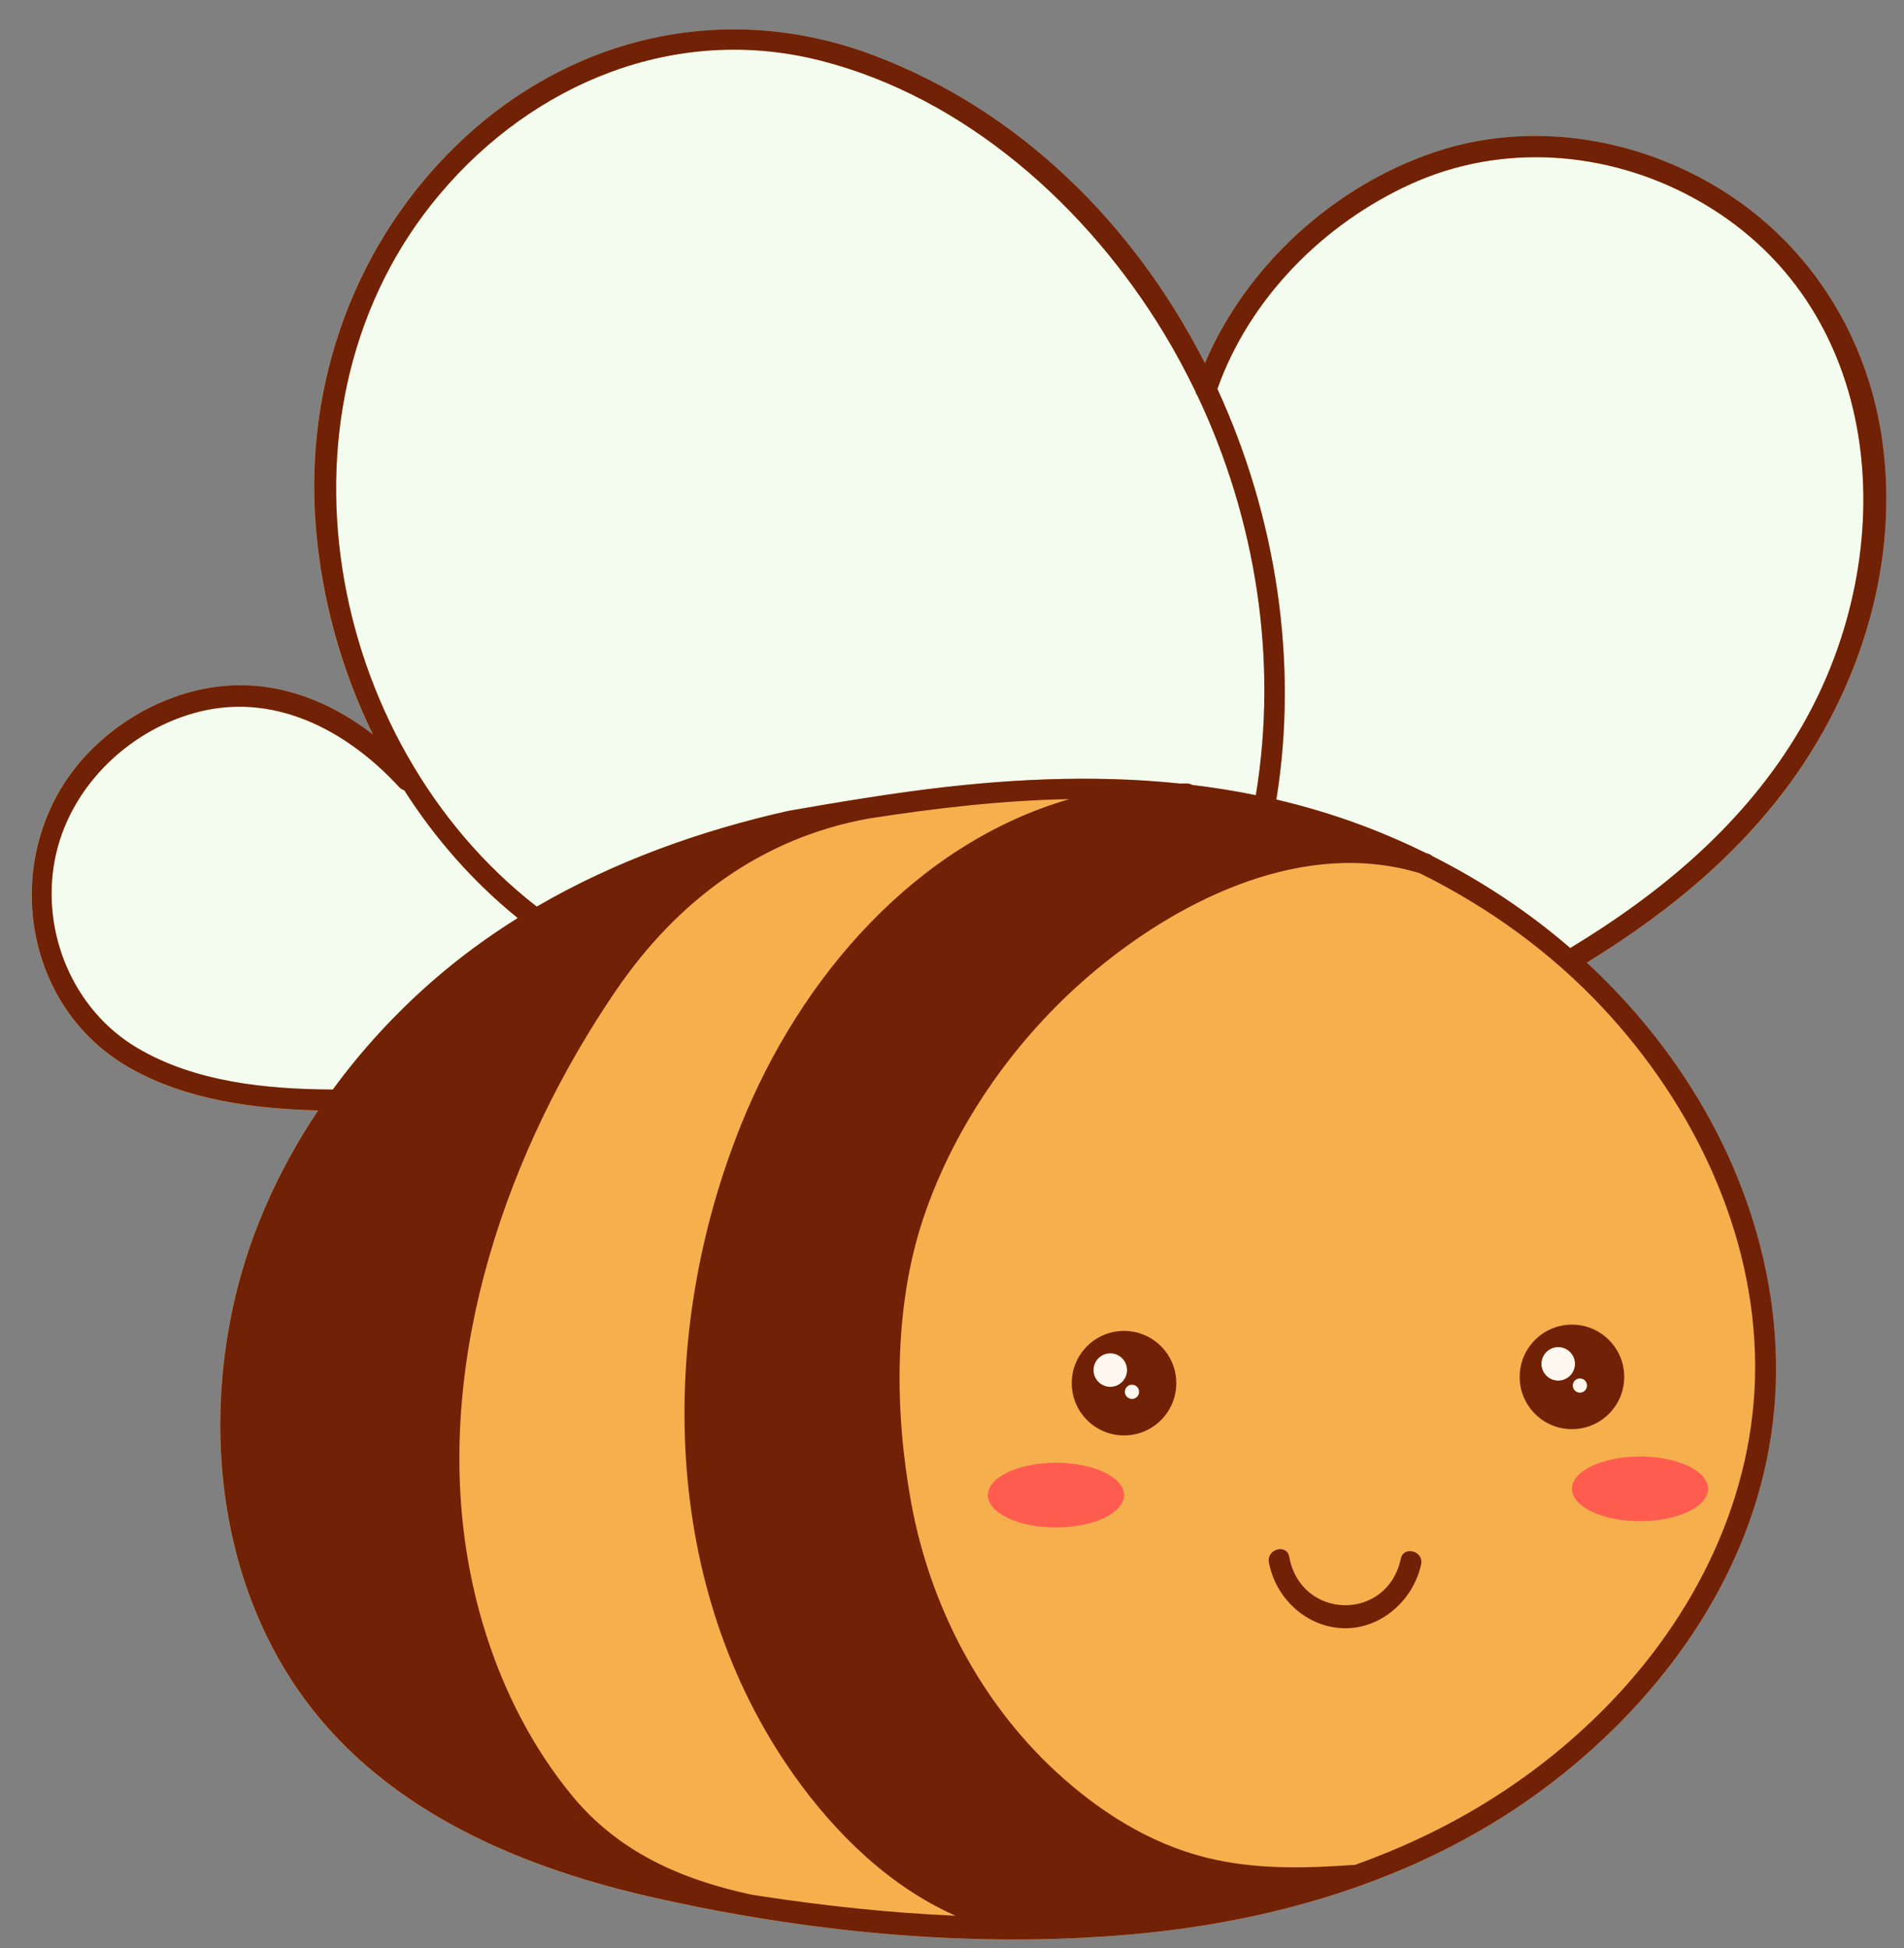
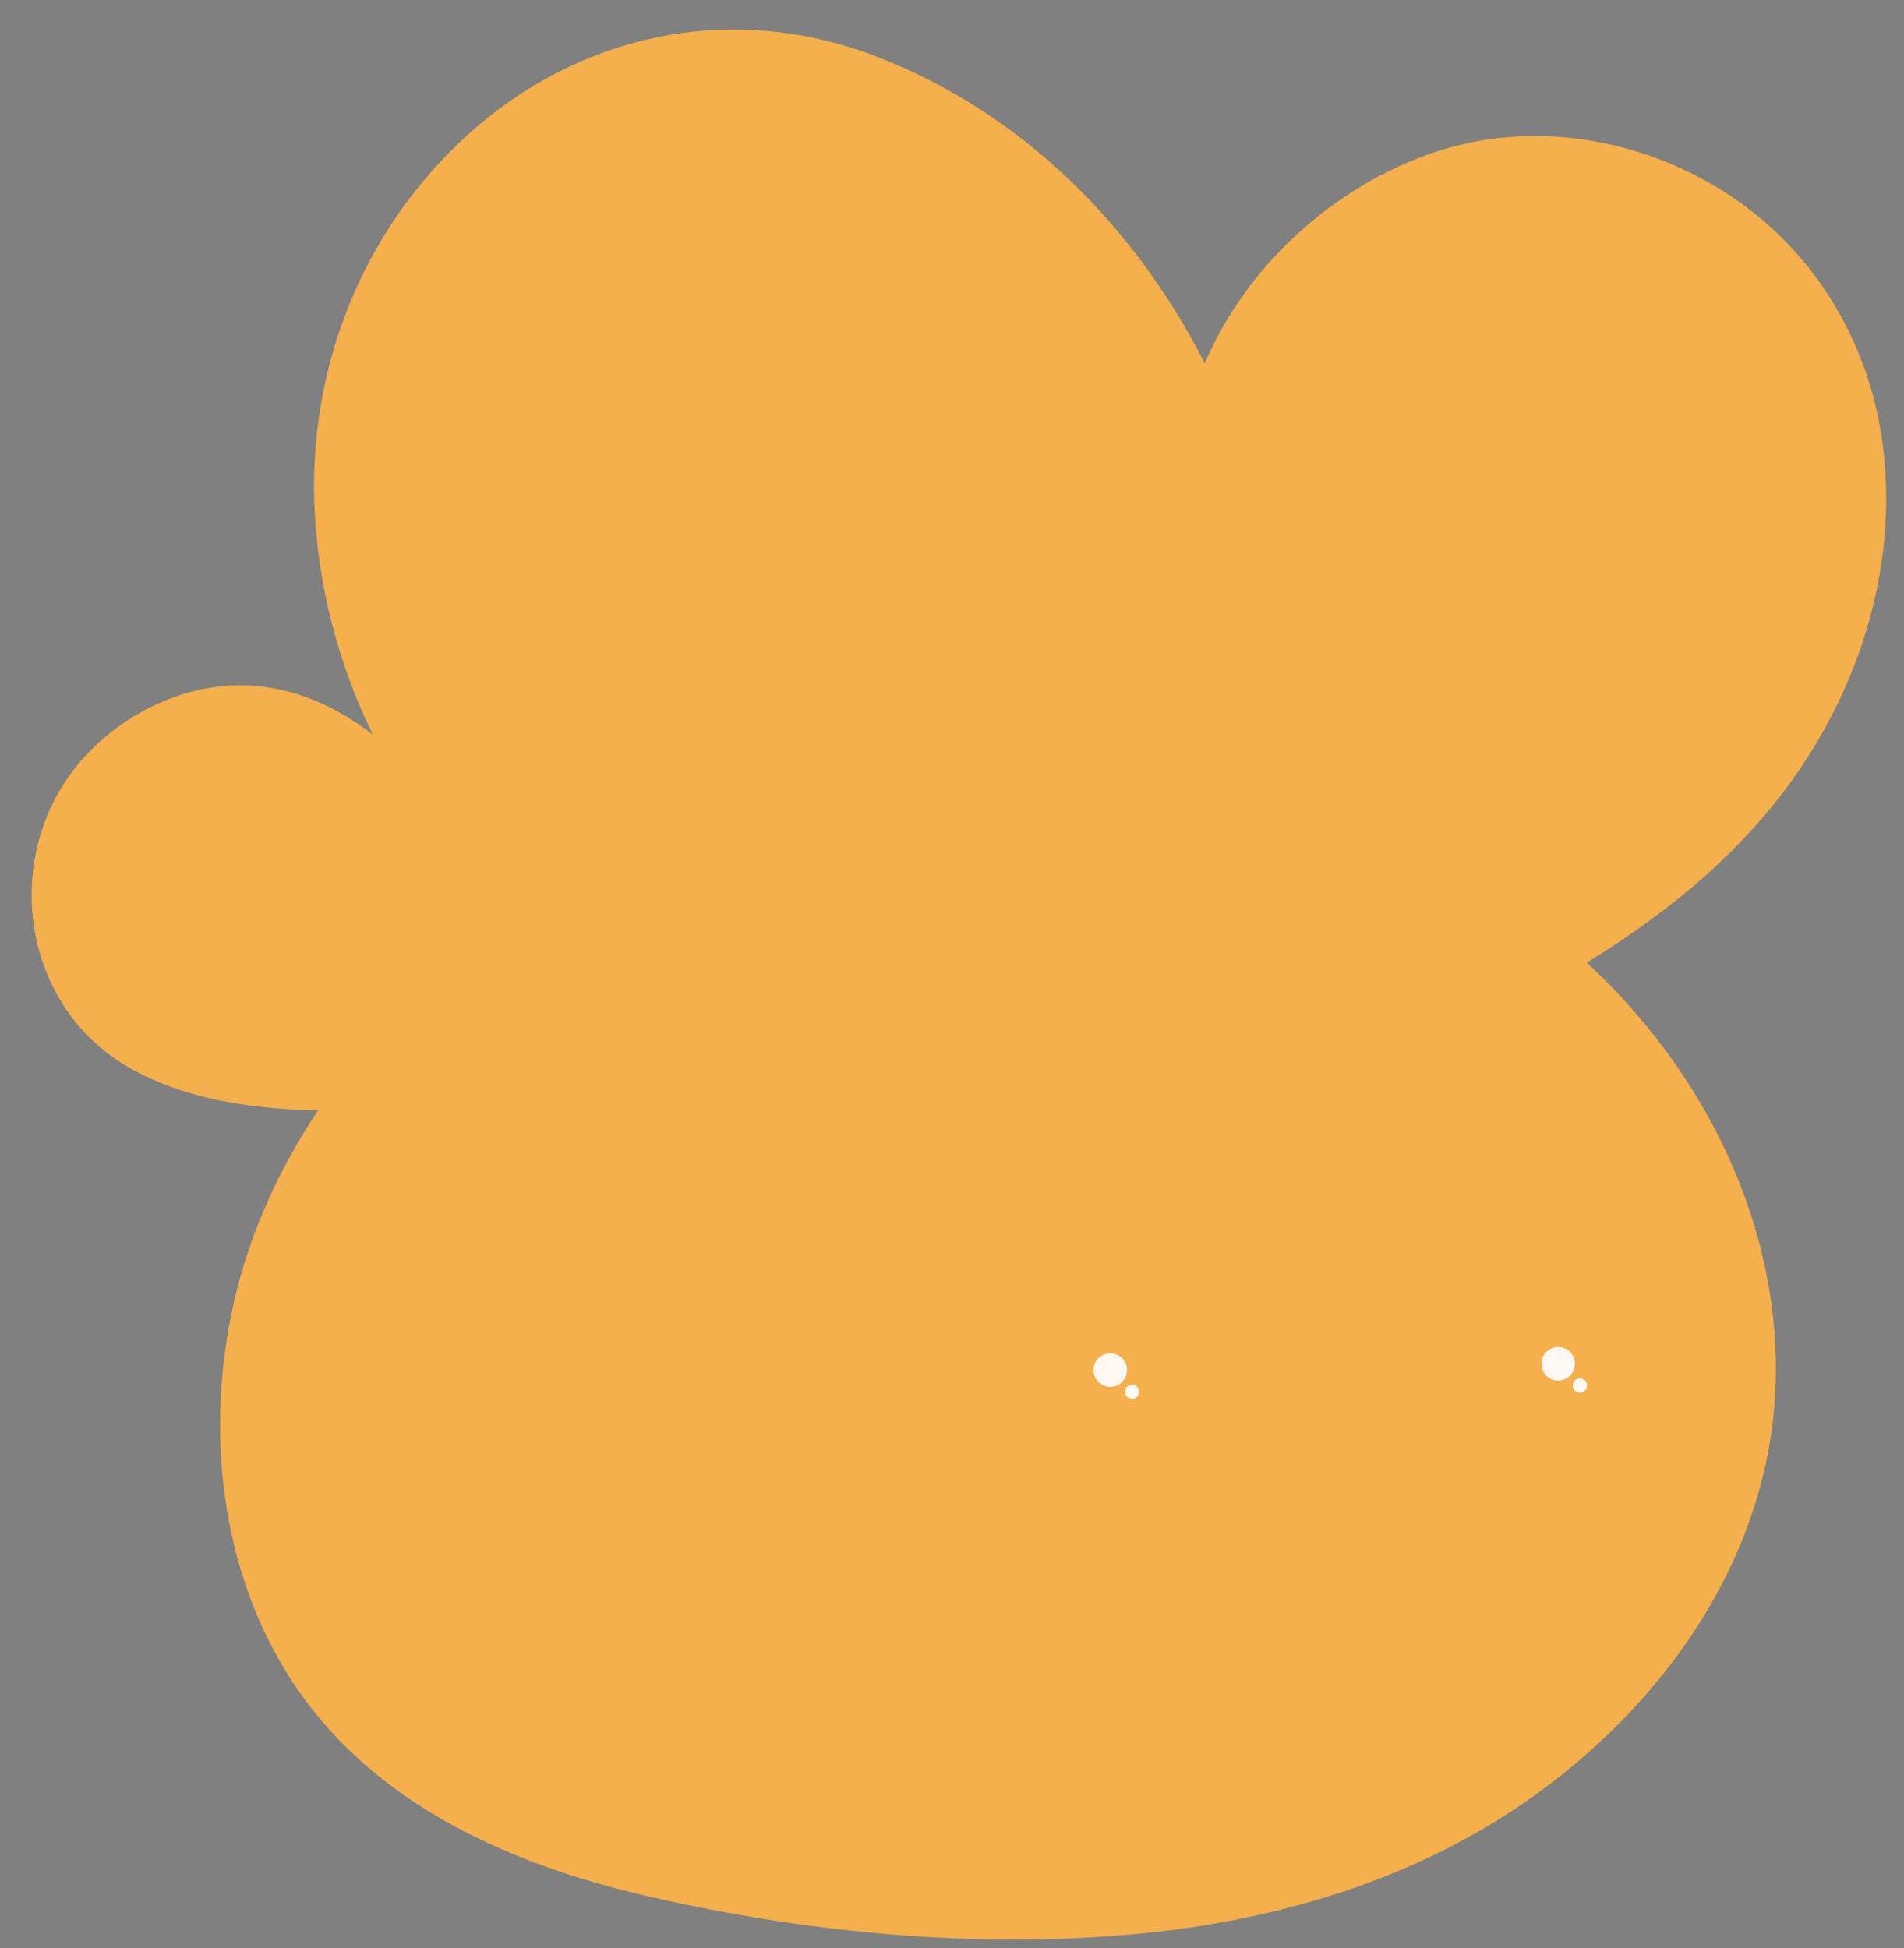
<svg xmlns="http://www.w3.org/2000/svg" fill="#000000" height="416.8" preserveAspectRatio="xMidYMid meet" version="1" viewBox="-6.8 -6.3 407.3 416.8" width="407.3" zoomAndPan="magnify">
  <rect x="-6.8" y="-6.3" width="407.3" height="416.8" fill="#808080" stroke="none" />
  <g id="change1_1">
    <path d="M332.61,199.65c7.92,7.32,15.01,15.58,21.05,24.76c15.78,23.96,23.34,53.34,17.42,81.73 c-5.87,28.17-24,52.32-46.64,69.48c-25.86,19.61-57.47,29.14-89.52,31.95c-34.19,3-69.86-0.51-103.27-8.22 c-28.78-6.64-57.66-19.23-74.89-44.35c-15.8-23.04-19.55-52.72-14.16-79.74c3.15-15.78,9.7-30.68,18.64-44 c-13.86-0.3-28.36-2.25-40.46-9.18c-23.63-13.53-27.56-46.52-9.62-66.33c8.67-9.58,21.74-15.88,34.78-15.42 c10.03,0.35,19.19,4.49,27,10.5c-6.83-13.95-11.03-29.23-12.24-44.72c-2.4-30.59,8.52-60.8,30.88-82.02 c24.08-22.86,57.17-30.34,88.43-18.55c31.49,11.88,55.87,36.35,70.91,65.88c8.96-21.01,27.74-38,49.33-45.21 c20.33-6.79,43.12-3.09,61.18,8.14c19.21,11.95,31.44,31.74,34.46,54.07c3.18,23.57-3.3,47.42-16.01,67.3 C368.07,174.21,351.18,188.27,332.61,199.65z" fill="#f5af4d" />
  </g>
  <g id="change2_1">
-     <path d="M249.32,78.27c12.55,26.47,17.3,56.54,12.53,85.55c-4.51-0.92-9.06-1.65-13.62-2.19 c-0.31-0.18-0.67-0.3-1.11-0.31c-0.51-0.01-1.02,0.01-1.53,0.01c-18.99-1.98-38.29-0.94-57.44,1.65c-3.36,0.45-6.71,0.95-10.06,1.48 c-0.05,0.01-0.09,0-0.14,0.01c-0.07,0.01-0.15,0.03-0.22,0.05c-5.33,0.83-10.65,1.73-15.96,2.67 c-18.83,4.24-37.16,10.81-53.75,20.47C62.76,152.52,49.22,80.38,87.27,35.24c20.04-23.78,50.43-36.37,81.19-28.64 c31.23,7.85,57.45,31.42,73.81,58.52c2.42,4.02,4.65,8.15,6.68,12.37C249.01,77.79,249.14,78.05,249.32,78.27z M79.67,162.76 c-0.36-0.09-0.72-0.29-1.05-0.64c-11.29-12.28-27.09-20.65-44-15.84c-14.57,4.15-26.81,16.32-29.7,31.37 c-2.98,15.5,3.9,32.09,17.55,40.2c12.41,7.38,27.73,8.89,41.93,8.96c6.24-8.54,13.48-16.37,21.42-23.3 c5.71-4.98,11.79-9.42,18.14-13.39C94.4,182.37,86.25,173.07,79.67,162.76z M355.34,35.98c-18.54-10.04-40.87-11.71-60.22-2.96 c-18.68,8.45-34.61,24.43-41.5,43.89c12.61,27.37,17.37,58.54,12.61,87.85c5.96,1.39,11.88,3.14,17.73,5.31 c4.9,1.81,9.67,3.87,14.33,6.16c0.15,0.05,0.3,0.08,0.44,0.13c0.36,0.12,0.65,0.29,0.88,0.51c10.63,5.34,20.54,11.93,29.49,19.66 c19.74-11.93,37.51-26.86,49.29-46.98C400.48,111.8,396.96,58.53,355.34,35.98z" fill="#f4fcf0" />
-   </g>
+     </g>
  <g id="change3_1">
    <path d="M330.12,285.47c0,1.98-1.61,3.59-3.59,3.59c-1.98,0-3.59-1.61-3.59-3.59s1.61-3.59,3.59-3.59 C328.51,281.89,330.12,283.49,330.12,285.47z M230.71,283.23c-1.98,0-3.59,1.61-3.59,3.59s1.61,3.59,3.59,3.59 c1.98,0,3.59-1.61,3.59-3.59S232.69,283.23,230.71,283.23z M235.35,289.93c-0.84,0-1.53,0.68-1.53,1.53c0,0.84,0.68,1.53,1.53,1.53 s1.53-0.68,1.53-1.53C236.88,290.61,236.2,289.93,235.35,289.93z M331.17,288.59c-0.84,0-1.53,0.68-1.53,1.53 c0,0.84,0.68,1.53,1.53,1.53s1.53-0.68,1.53-1.53C332.7,289.27,332.02,288.59,331.17,288.59z" fill="#fff8f1" />
  </g>
  <g id="change4_1">
-     <path d="M233.65,313.56c0,3.82-6.52,6.92-14.56,6.92c-8.04,0-14.56-3.1-14.56-6.92s6.52-6.92,14.56-6.92 C227.13,306.64,233.65,309.73,233.65,313.56z M344.03,305.3c-8.04,0-14.56,3.1-14.56,6.92c0,3.82,6.52,6.92,14.56,6.92 c8.04,0,14.56-3.1,14.56-6.92C358.6,308.39,352.08,305.3,344.03,305.3z" fill="#ff5c50" />
-   </g>
+     </g>
  <g id="change5_1">
-     <path d="M379.9,155.7c12.71-19.89,19.19-43.74,16.01-67.3c-3.02-22.33-15.24-42.12-34.46-54.07 C343.4,23.1,320.6,19.4,300.27,26.19C278.68,33.4,259.9,50.4,250.94,71.4c-15.03-29.53-39.41-54-70.91-65.88 c-31.26-11.79-64.35-4.31-88.43,18.55C69.25,45.3,58.32,75.51,60.73,106.1c1.22,15.5,5.42,30.77,12.24,44.72 c-7.81-6-16.97-10.15-27-10.5c-13.04-0.45-26.11,5.84-34.78,15.42c-17.94,19.81-14.02,52.8,9.62,66.33 c12.1,6.93,26.6,8.87,40.46,9.18c-8.95,13.33-15.5,28.22-18.64,44c-5.39,27.02-1.64,56.7,14.16,79.74 c17.22,25.12,46.11,37.71,74.89,44.35c33.4,7.7,69.08,11.22,103.27,8.22c32.05-2.81,63.65-12.34,89.52-31.95 c22.63-17.16,40.77-41.31,46.64-69.48c5.92-28.39-1.64-57.77-17.42-81.73c-6.04-9.17-13.13-17.43-21.05-24.76 C351.18,188.27,368.07,174.21,379.9,155.7z M87.27,35.24c20.04-23.78,50.43-36.37,81.19-28.64c31.23,7.85,57.45,31.42,73.81,58.52 c2.42,4.02,4.65,8.15,6.68,12.37c0.06,0.3,0.19,0.56,0.37,0.78c12.55,26.47,17.3,56.54,12.53,85.55c-4.51-0.92-9.06-1.65-13.62-2.19 c-0.31-0.18-0.67-0.3-1.11-0.31c-0.51-0.01-1.02,0.01-1.53,0.01c-18.99-1.98-38.29-0.94-57.44,1.65c-3.36,0.45-6.71,0.95-10.06,1.48 c-0.05,0.01-0.09,0-0.14,0.01c-0.07,0.01-0.15,0.03-0.22,0.05c-5.33,0.83-10.65,1.73-15.96,2.67 c-18.83,4.24-37.16,10.81-53.75,20.47C62.76,152.52,49.22,80.38,87.27,35.24z M22.47,217.84c-13.65-8.11-20.53-24.7-17.55-40.2 c2.89-15.05,15.13-27.22,29.7-31.37c16.91-4.81,32.71,3.57,44,15.84c0.33,0.35,0.68,0.55,1.05,0.64 c6.58,10.32,14.73,19.62,24.29,27.35c-6.35,3.97-12.43,8.41-18.14,13.39c-7.94,6.93-15.18,14.76-21.42,23.3 C50.2,226.73,34.88,225.22,22.47,217.84z M156.14,399.38c-0.79-0.12-1.57-0.24-2.36-0.37c-0.01,0-0.02-0.01-0.03-0.01 c-15.02-3.27-28.4-9.17-38.31-21.3c-12.19-14.91-19.61-33.6-22.51-52.52c-6.38-41.57,8.79-85.61,32.14-119.73 c13.02-19.03,31.05-32.51,53.99-36.64c14.21-2.21,28.57-3.89,42.91-4.15c-32.69,9.47-57.47,37.87-70.29,69.8 c-17.98,44.8-17.16,98.8,11.39,139.05c8.92,12.57,20.58,23.87,34.55,30.04C183.59,402.95,169.65,401.44,156.14,399.38z M336.21,209.47c19.21,20.59,32.33,47.8,32.45,76.3c0.12,28.03-12.96,54.12-32.49,73.72c-15.53,15.58-33.65,26.24-53.19,33.21 c-0.12-0.01-0.24-0.02-0.37-0.01c-10.54,0.75-21.22,0.99-31.54-1.62c-12.14-3.07-22.83-9.9-31.97-18.33 c-16.31-15.05-26.95-35.67-30.96-57.42c-3.59-19.49-3.79-41.9,2.52-60.84c6.88-20.66,20.48-39.63,37.19-53.45 c18.58-15.36,44.71-27.96,69.08-20.51C311.56,187.75,324.96,197.4,336.21,209.47z M329.1,196.52c-8.95-7.73-18.86-14.31-29.49-19.66 c-0.23-0.21-0.52-0.39-0.88-0.51c-0.15-0.05-0.3-0.09-0.44-0.13c-4.65-2.28-9.43-4.35-14.33-6.16c-5.85-2.16-11.77-3.91-17.73-5.31 c4.76-29.31-0.01-60.48-12.61-87.85c6.89-19.46,22.82-35.44,41.5-43.89c19.35-8.76,41.69-7.09,60.22,2.96 c41.62,22.55,45.14,75.82,23.05,113.57C366.62,169.66,348.84,184.59,329.1,196.52z M233.65,278.43c-6.18,0-11.18,5.01-11.18,11.18 s5.01,11.18,11.18,11.18c6.18,0,11.18-5.01,11.18-11.18S239.82,278.43,233.65,278.43z M230.71,290.4c-1.98,0-3.59-1.61-3.59-3.59 s1.61-3.59,3.59-3.59c1.98,0,3.59,1.61,3.59,3.59S232.69,290.4,230.71,290.4z M235.35,292.99c-0.84,0-1.53-0.68-1.53-1.53 c0-0.84,0.68-1.53,1.53-1.53s1.53,0.68,1.53,1.53C236.88,292.3,236.2,292.99,235.35,292.99z M329.47,299.45 c6.18,0,11.18-5.01,11.18-11.18s-5.01-11.18-11.18-11.18c-6.18,0-11.18,5.01-11.18,11.18S323.29,299.45,329.47,299.45z M332.7,290.12c0,0.84-0.68,1.53-1.53,1.53s-1.53-0.68-1.53-1.53c0-0.84,0.68-1.53,1.53-1.53S332.7,289.27,332.7,290.12z M326.53,281.89c1.98,0,3.59,1.61,3.59,3.59s-1.61,3.59-3.59,3.59c-1.98,0-3.59-1.61-3.59-3.59S324.55,281.89,326.53,281.89z M297.2,328.36c-1.63,7.61-8.46,13.81-16.46,13.68c-7.99-0.13-14.69-6.41-16.1-14.1c-0.52-2.84,3.82-4.04,4.34-1.2 c2.48,13.59,21,13.95,23.88,0.42C293.47,324.32,297.8,325.53,297.2,328.36z" fill="#702106" />
-   </g>
+     </g>
</svg>